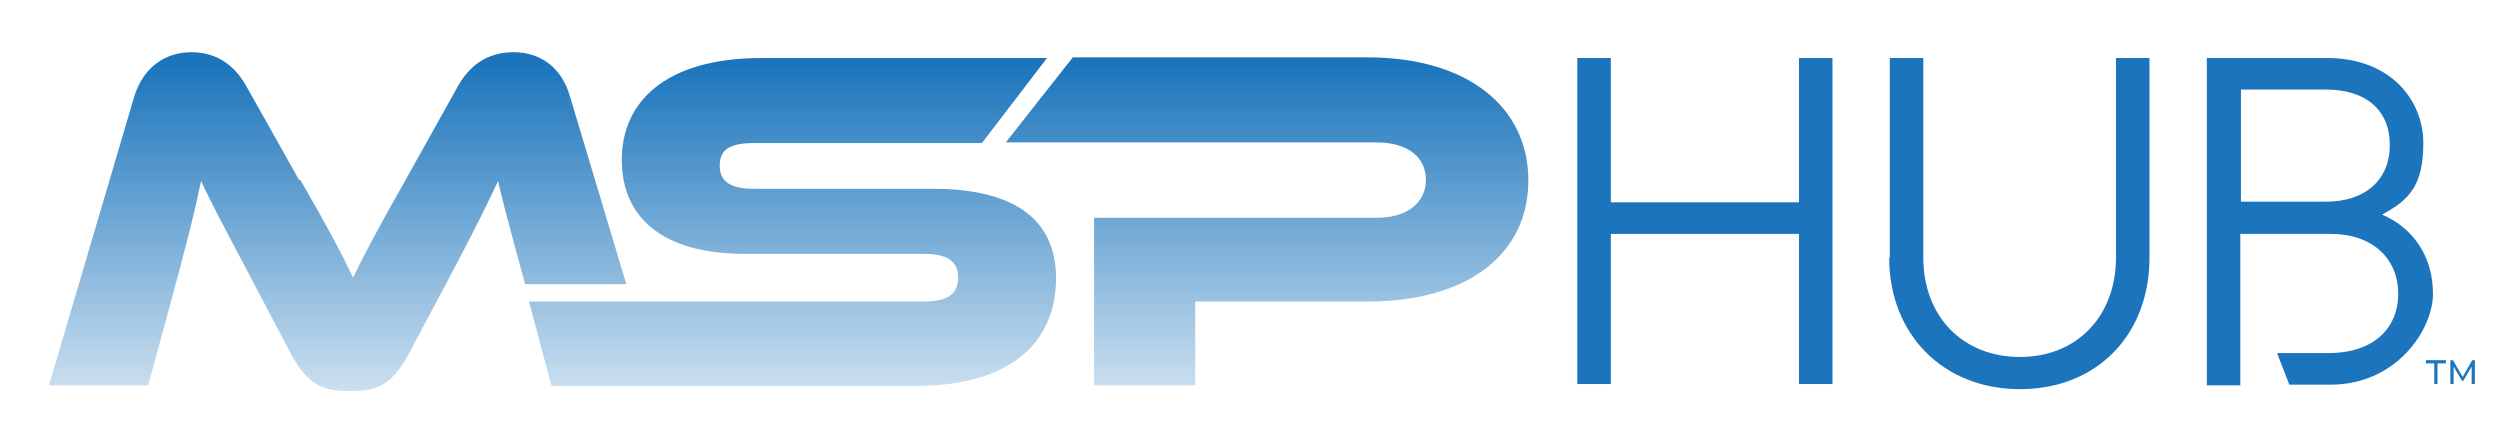
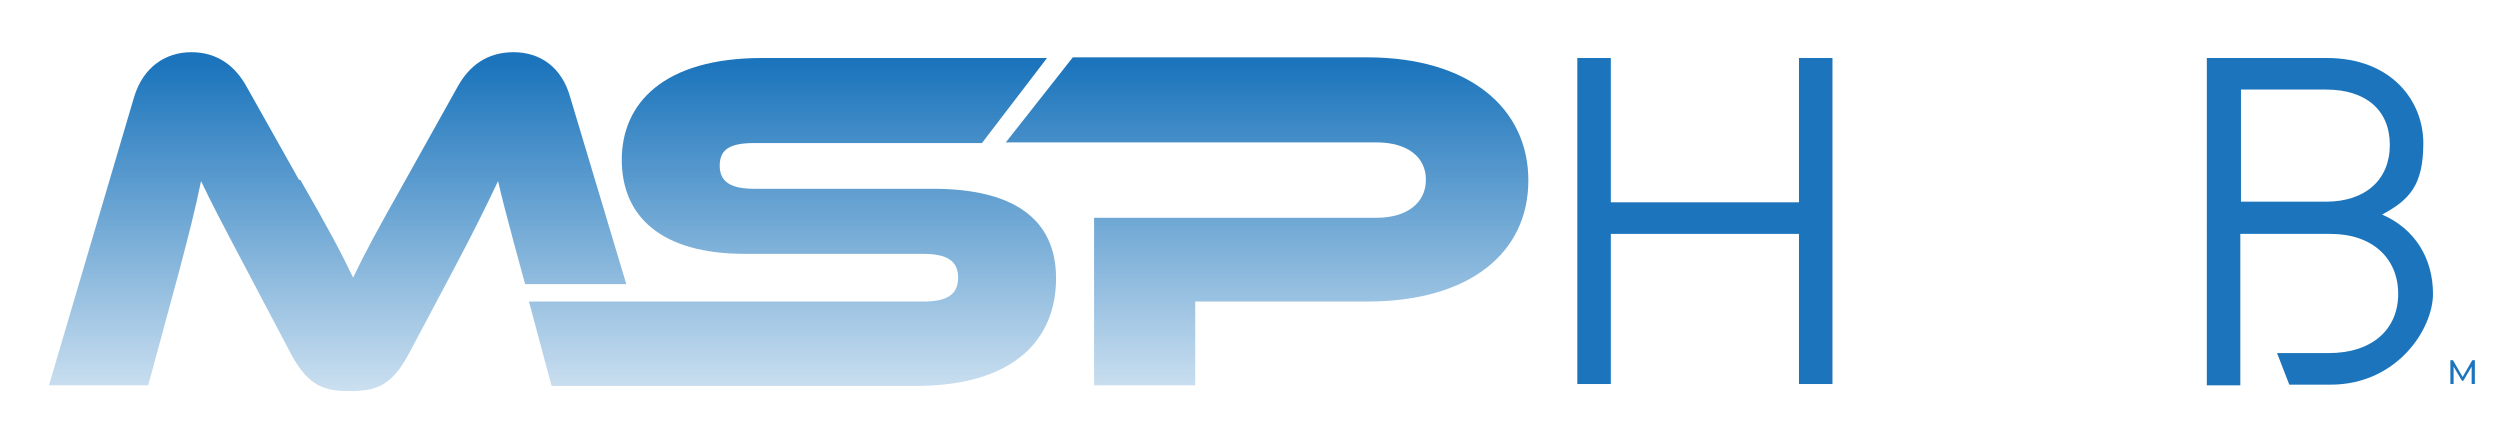
<svg xmlns="http://www.w3.org/2000/svg" id="Layer_1" version="1.1" viewBox="0 0 388 67.6">
  <defs>
    <style>
      .st0 {
        fill: url(#linear-gradient2);
      }

      .st1 {
        fill: url(#linear-gradient1);
      }

      .st2 {
        fill: url(#linear-gradient);
      }

      .st3 {
        fill: #1c75bc;
      }
    </style>
    <linearGradient id="linear-gradient" x1="123" y1="5.5" x2="123" y2="57.9" gradientTransform="translate(0 68) scale(1 -1)" gradientUnits="userSpaceOnUse">
      <stop offset="0" stop-color="#1c75bc" stop-opacity=".2" />
      <stop offset="1" stop-color="#1c75bc" />
    </linearGradient>
    <linearGradient id="linear-gradient1" x1="196.6" y1="5.5" x2="196.6" y2="57.9" gradientTransform="translate(0 68) scale(1 -1)" gradientUnits="userSpaceOnUse">
      <stop offset="0" stop-color="#1c75bc" stop-opacity=".2" />
      <stop offset="1" stop-color="#1c75bc" />
    </linearGradient>
    <linearGradient id="linear-gradient2" x1="52.4" y1="5.5" x2="52.4" y2="57.9" gradientTransform="translate(0 68) scale(1 -1)" gradientUnits="userSpaceOnUse">
      <stop offset="0" stop-color="#1c75bc" stop-opacity=".2" />
      <stop offset="1" stop-color="#1c75bc" />
    </linearGradient>
  </defs>
  <g>
    <g>
      <path class="st2" d="M144.8,29.3c12.4,0,19.1,4.6,19.1,13.9s-6.3,16.7-21.8,16.7h-56.5l-3.5-13.1h61.2c3.7,0,5.4-1.1,5.4-3.7s-1.7-3.7-5.4-3.7h-27.7c-13.1,0-19.1-5.9-19.1-14.6s6.4-15.8,21.8-15.8h44.2l-10.1,13.2h-35.3c-3.7,0-5.4.9-5.4,3.5s1.8,3.6,5.4,3.6h27.7Z" />
      <path class="st1" d="M212.1,46.8h-26.6v13h-15.7v-26h43.8c4.9,0,7.7-2.4,7.7-5.9s-2.8-5.8-7.7-5.8h-57.5l10.4-13.2h45.7c15.7,0,25,7.8,25,19.1s-9.2,18.8-25,18.8h0Z" />
      <path class="st0" d="M46.6,27.9c4.5,7.8,6.5,11.6,8.2,15.2,1.7-3.6,3.7-7.3,8.1-15.1l8.1-14.5c1.8-3.3,4.6-5.4,8.7-5.4s7.5,2.3,8.8,7l8.7,29h-15.7s-3.3-11.9-4.2-16c-1.7,3.6-3.6,7.5-7.1,14.1l-6.8,12.8c-2.7,5-5.2,5.7-9.1,5.7s-6.4-.7-9.1-5.7l-6.8-12.9c-3.7-7-5.6-10.6-7.2-14-.8,4-1.9,8.3-3.4,14l-4.8,17.7H7.6L20.8,15.1c1.4-4.7,4.9-7,8.9-7s6.8,2.1,8.6,5.4l8.1,14.4h.2Z" />
    </g>
    <g>
      <path class="st3" d="M244.8,59.6V9h5.2v22.4h29.2V9h5.2v50.6h-5.2v-23.3h-29.2v23.3h-5.2Z" />
-       <path class="st3" d="M293.3,40V9h5.2v31c0,9.1,6.1,15.4,15,15.4s14.9-6.4,14.9-15.4V9h5.2v31c0,12-8.2,20.4-20.1,20.4s-20.3-8.5-20.3-20.4h0Z" />
      <path class="st3" d="M342.5,9h18.6c10.1,0,15,6.7,15,13.2s-2.1,8.8-6.4,11.1c5.1,2.2,7.9,6.8,7.9,12.3s-5.6,14.1-15.9,14.1h-6.4l-1.9-4.9h8c6.8,0,10.8-3.7,10.8-9.2s-4-9.3-10.5-9.3h-14v23.5h-5.2V9ZM361,31.3c6.1,0,9.9-3.4,9.9-8.8s-3.7-8.6-9.9-8.6h-13.2v17.4h13.2Z" />
    </g>
  </g>
  <g>
-     <path class="st3" d="M377.8,56.4h-1.3v-.5h3.1v.5h-1.3v3.2h-.5v-3.2h0Z" />
    <path class="st3" d="M383.6,59.6v-2.7l-1.3,2.2h-.2l-1.3-2.2v2.7h-.5v-3.7h.4l1.5,2.6,1.5-2.6h.4v3.7h-.5Z" />
  </g>
</svg>